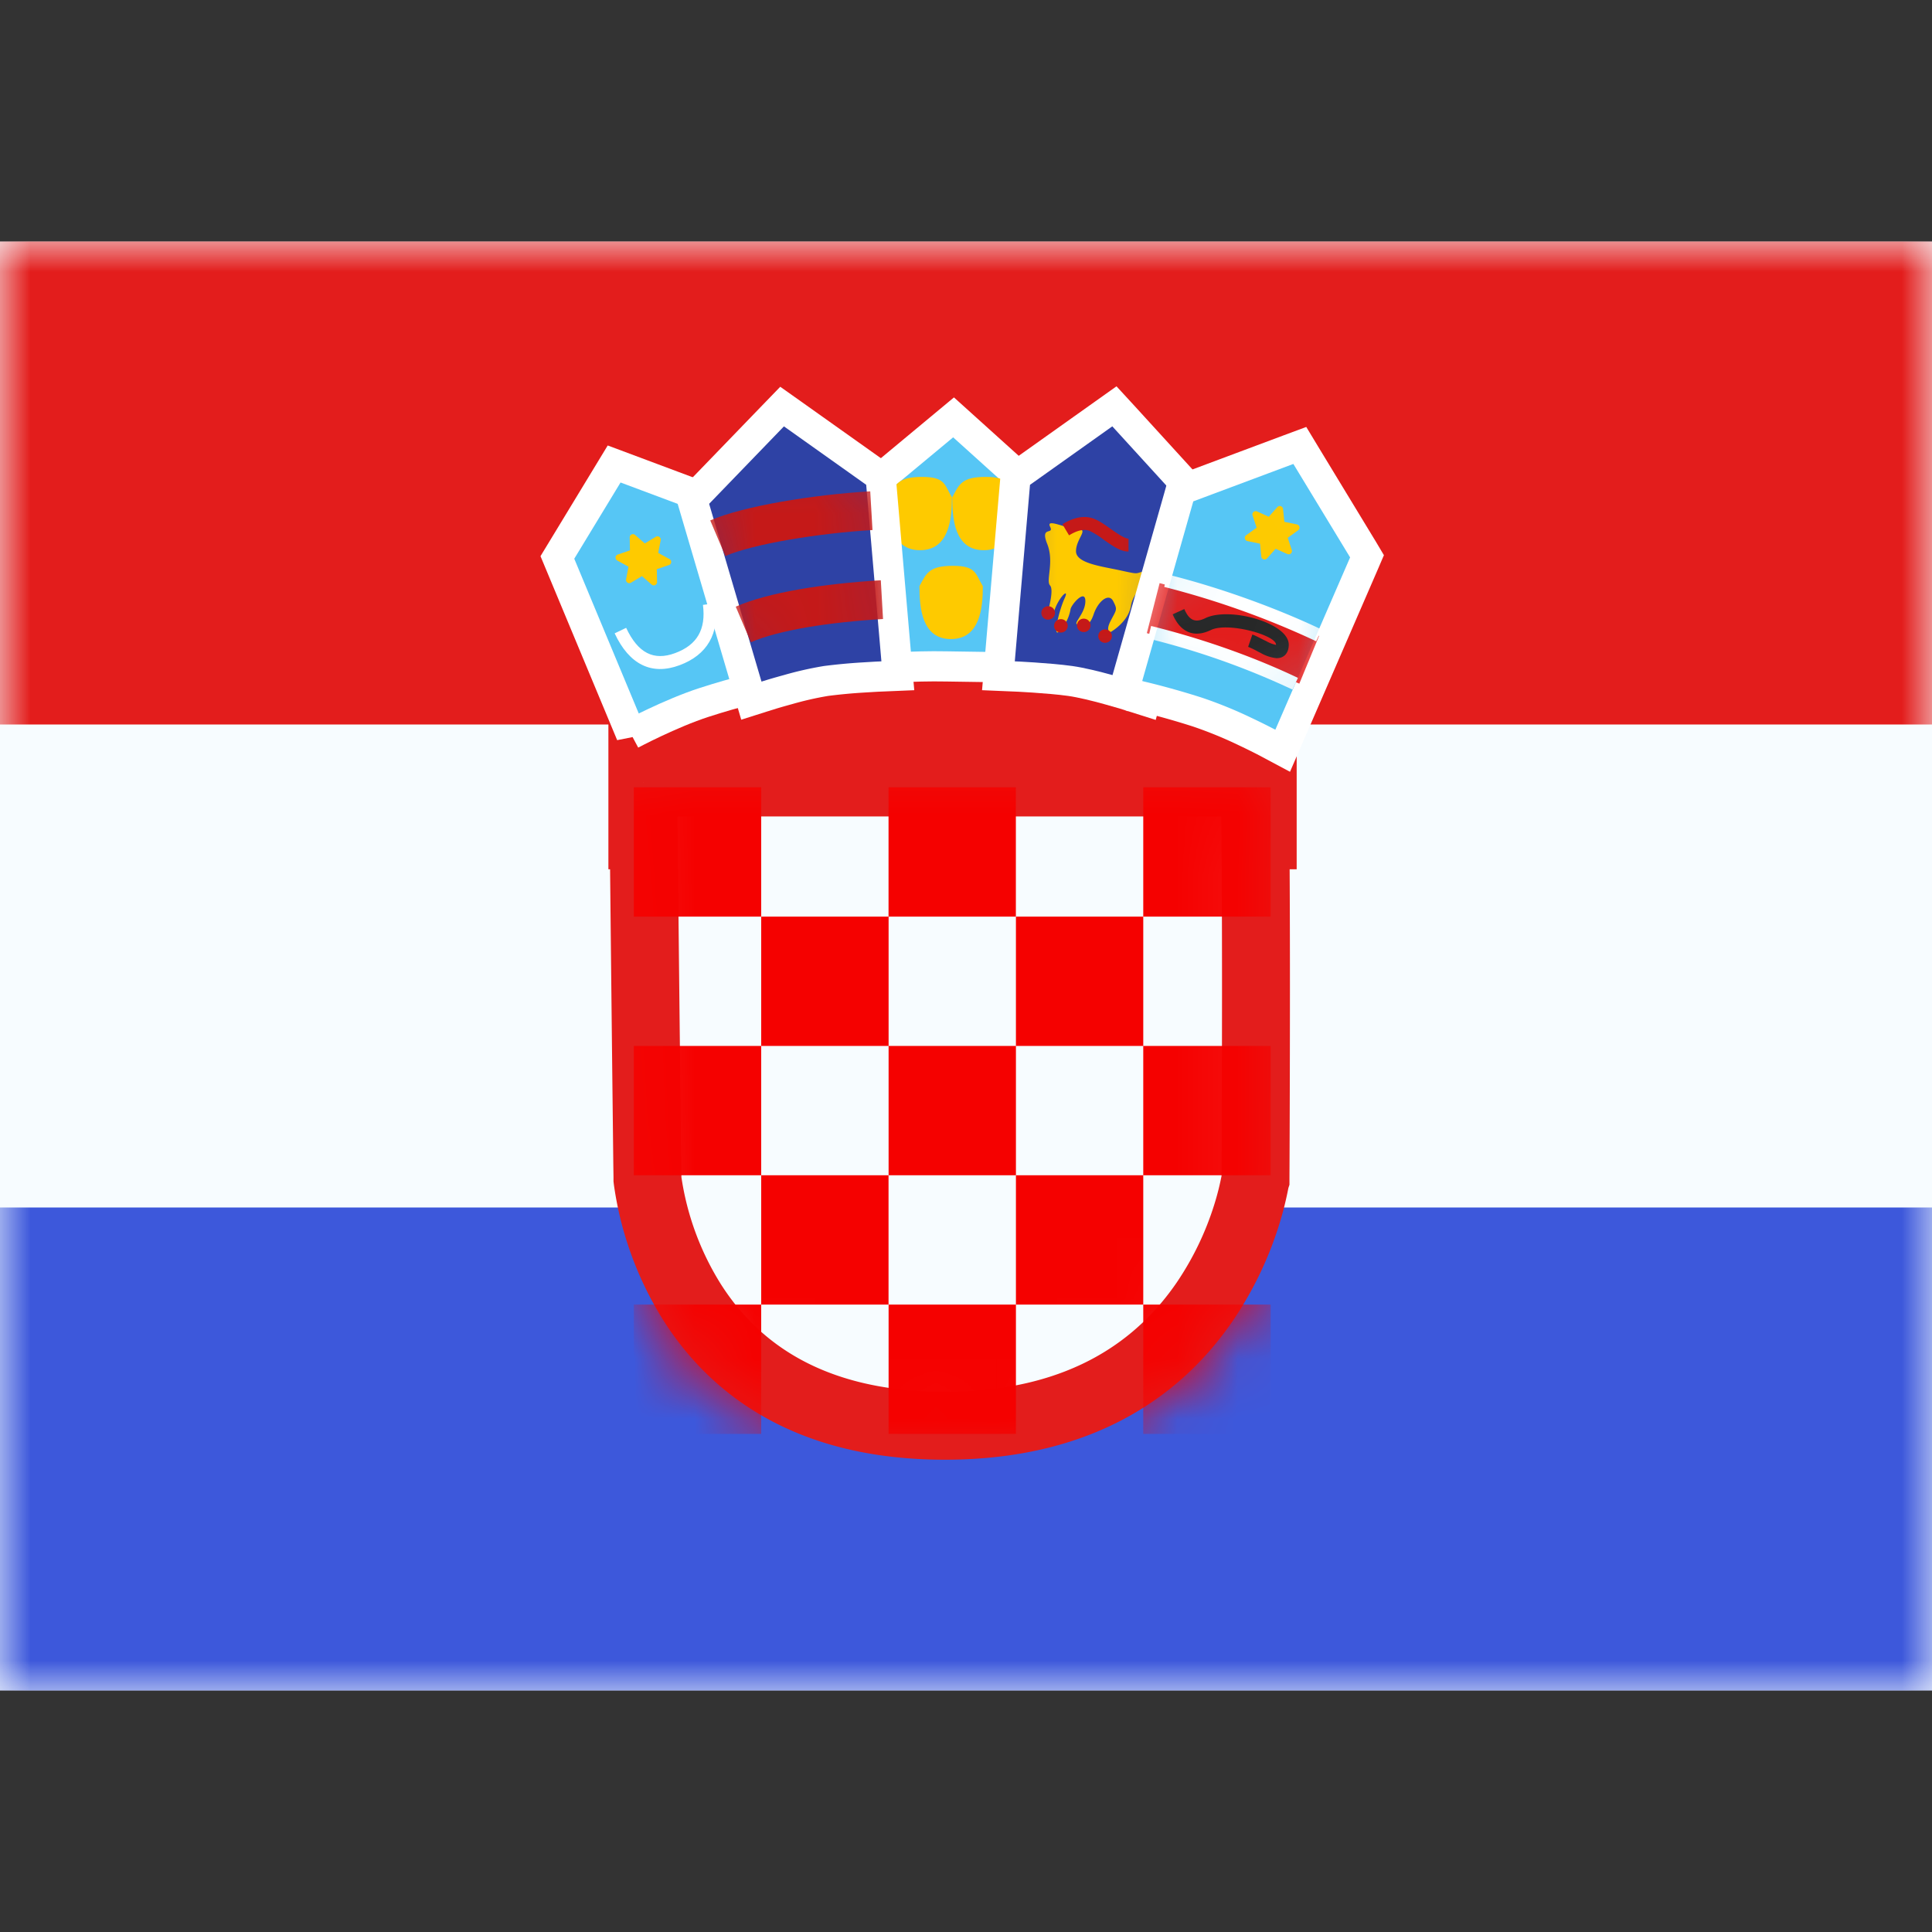
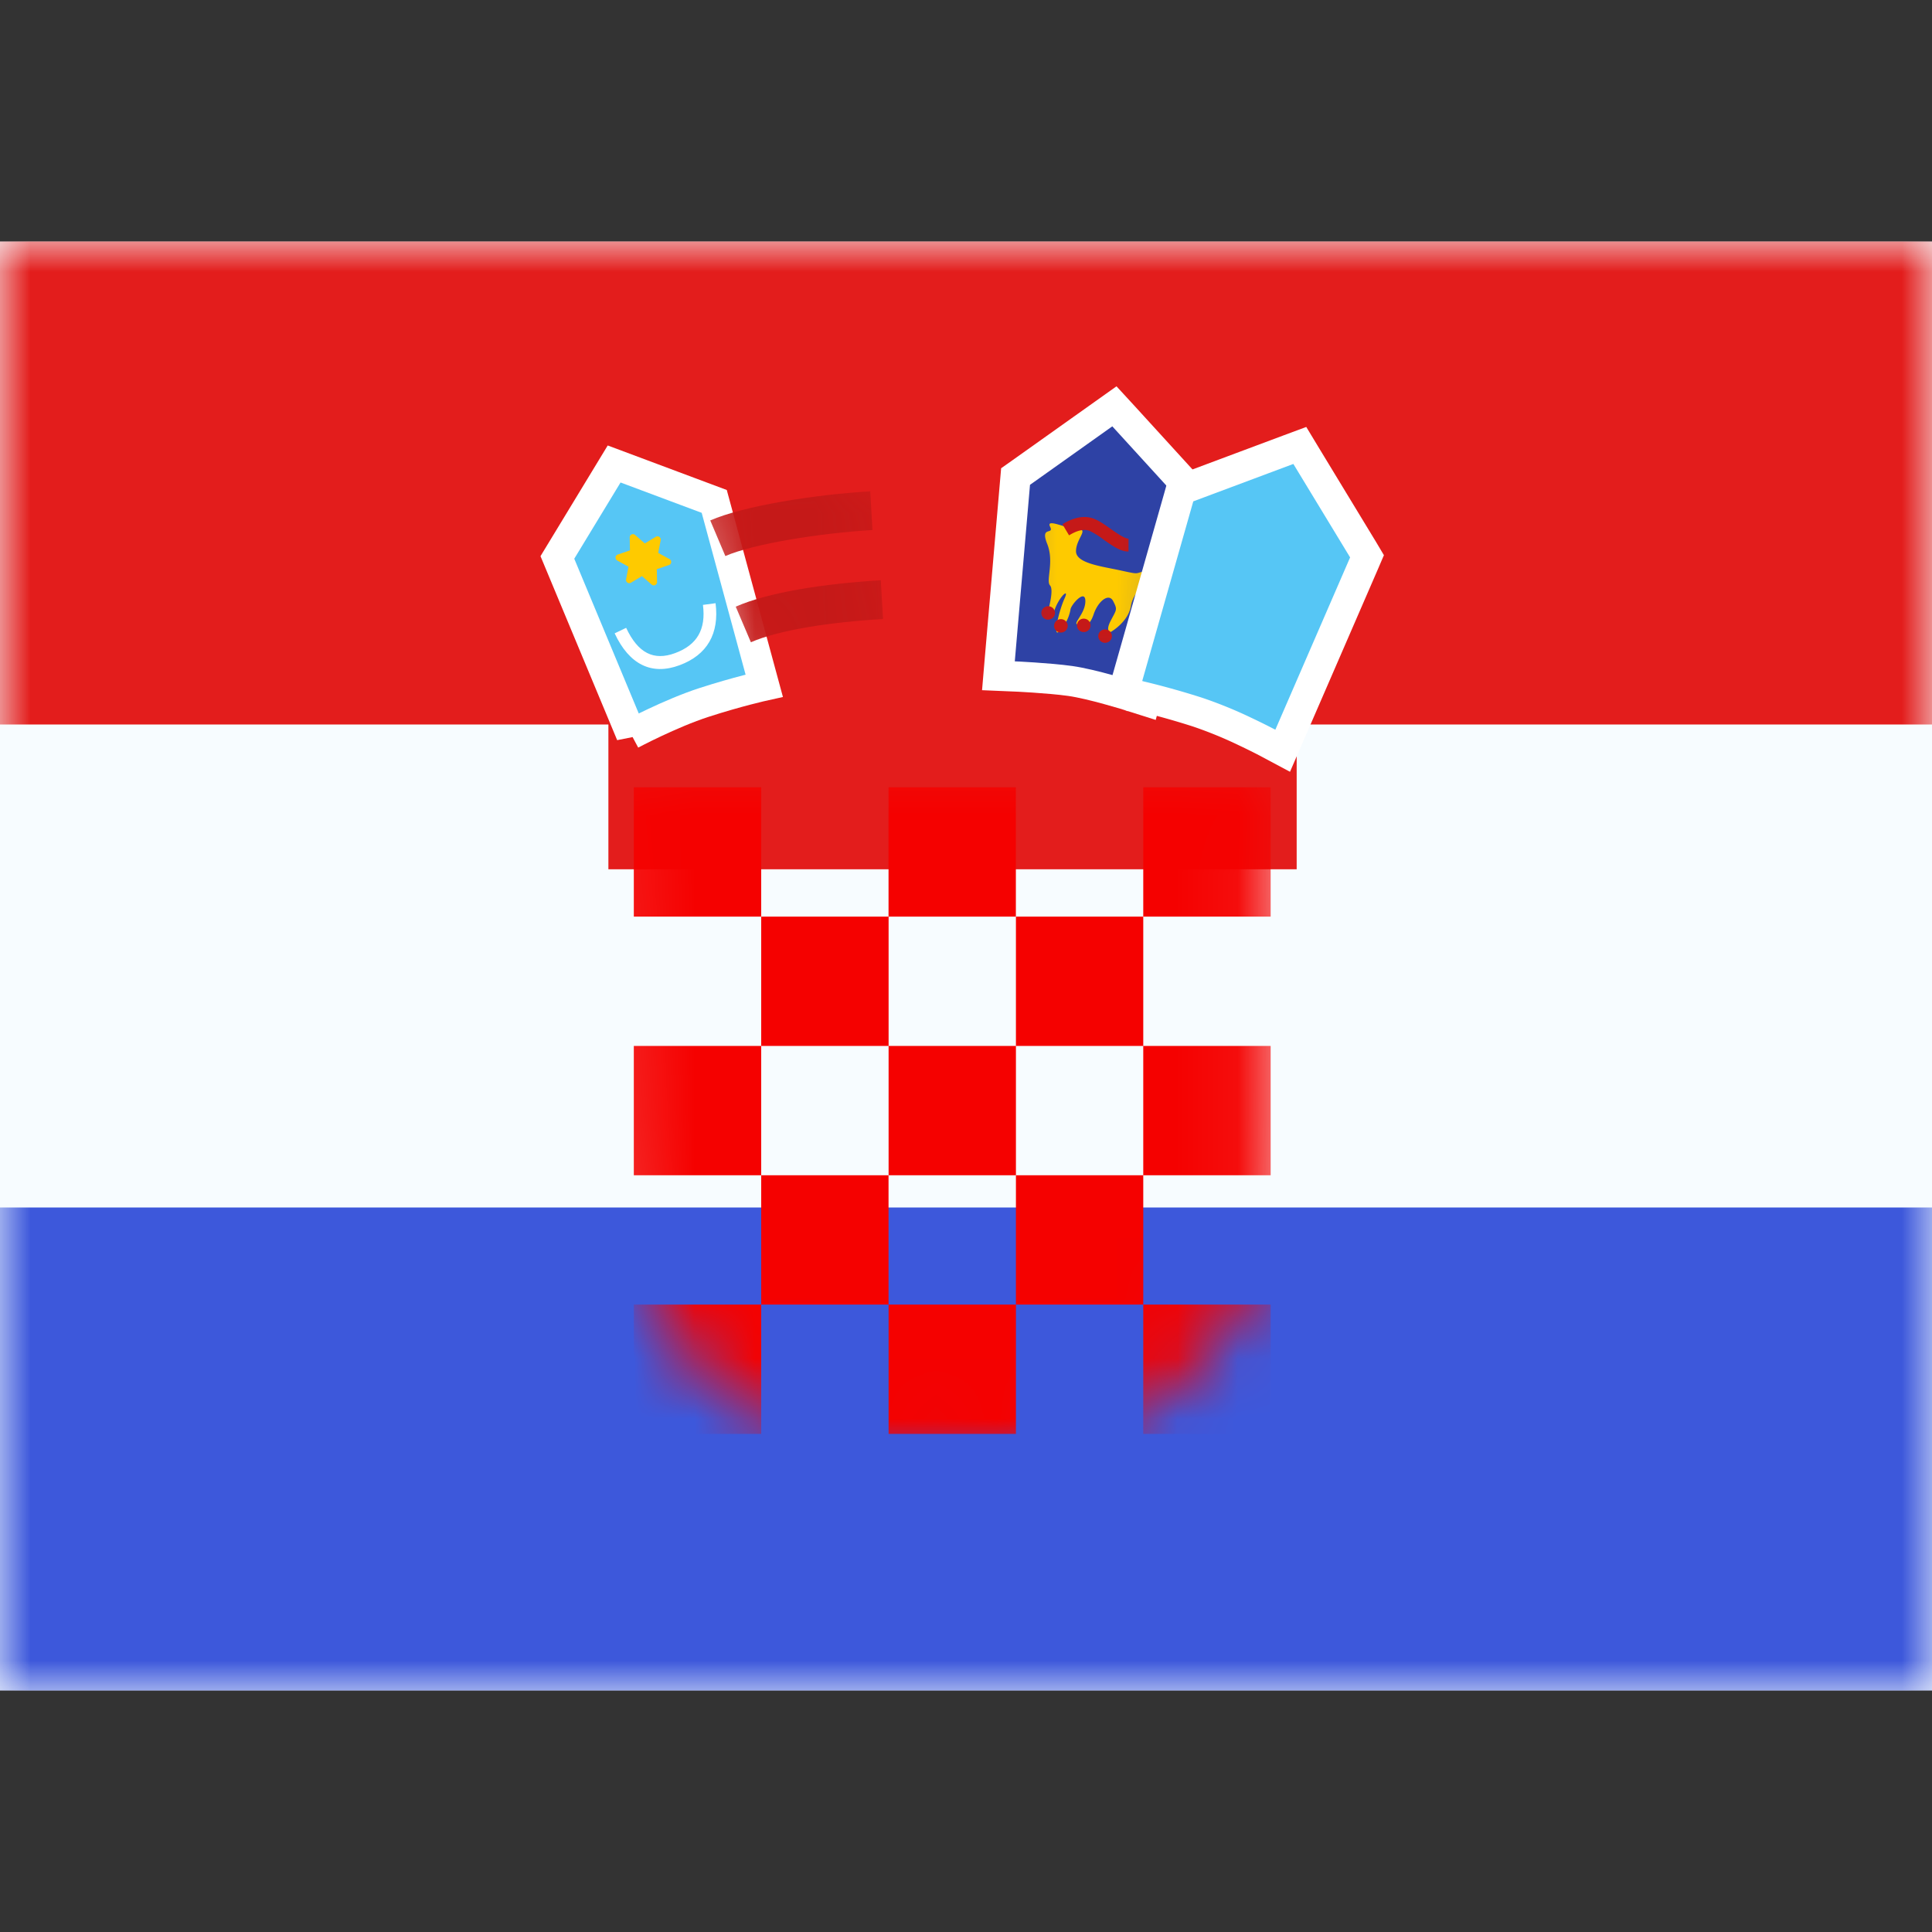
<svg xmlns="http://www.w3.org/2000/svg" fill="none" viewBox="0 0 32 32" id="Hr-Croatia-Hrvatska--Streamline-Flagpack.svg" height="24" width="24" stroke-width="1">
  <rect x="0" y="0" width="32" height="32" fill="#333333" stroke="none" />
  <desc>HR Croatia Hrvatska Streamline Icon: https://streamlinehq.com</desc>
  <path fill="#F7FCFF" fill-rule="evenodd" d="M0 4v24h32V4H0Z" clip-rule="evenodd" />
  <mask id="a" width="32" height="24" x="0" y="4" maskUnits="userSpaceOnUse" style="mask-type:luminance">
    <path fill="#fff" fill-rule="evenodd" d="M0 4v24h32V4H0Z" clip-rule="evenodd" />
  </mask>
  <g mask="url(#a)">
    <path fill="#E31D1C" fill-rule="evenodd" d="M0 4v8h32V4H0Z" clip-rule="evenodd" />
    <path fill="#3D58DB" fill-rule="evenodd" d="M0 20v8h32v-8H0Z" clip-rule="evenodd" />
    <path fill="#E31D1C" d="M10.077 10.398h11.4v4h-11.4z" />
-     <path fill="#F7FCFF" stroke="#E31D1C" stroke-width="1.125" d="M10.652 12.96h10.129c.017.769.022 2.11.022 3.402a666.915 666.915 0 0 1-.007 2.944l-.001.197v.029l-.001.003a4.95 4.95 0 0 1-.147.591 5.46 5.46 0 0 1-.692 1.433c-.694 1.014-1.955 2.056-4.305 2.056-2.347 0-3.547-1.04-4.186-2.045a5.167 5.167 0 0 1-.738-2.018l-.002-.017v-.045l-.003-.196-.008-.709a3401.71 3401.71 0 0 1-.06-5.625Zm.07 6.559Z" />
    <mask id="b" width="12" height="13" x="10" y="12" maskUnits="userSpaceOnUse" style="mask-type:luminance">
      <path fill="#fff" stroke="#fff" stroke-width="1.125" d="M10.652 12.96h10.129c.017.769.022 2.11.022 3.402a666.915 666.915 0 0 1-.007 2.944l-.001.197v.029l-.001.003a4.95 4.95 0 0 1-.147.591 5.46 5.46 0 0 1-.692 1.433c-.694 1.014-1.955 2.056-4.305 2.056-2.347 0-3.547-1.04-4.186-2.045a5.167 5.167 0 0 1-.738-2.018l-.002-.017v-.045l-.003-.196-.008-.709a3401.71 3401.71 0 0 1-.06-5.625Zm.07 6.559Z" />
    </mask>
    <g mask="url(#b)">
      <path fill="#F50100" fill-rule="evenodd" d="M10.498 13.04h2.11v2.142h-2.11V13.04Zm4.22 2.142h-2.11v2.142h-2.11v2.142h2.11v2.142h-2.11v2.142h2.11v-2.142h2.11v2.142h2.109v-2.142h2.109v2.142h2.11v-2.142h-2.11v-2.142h2.11v-2.142h-2.11v-2.142h2.11V13.04h-2.11v2.142h-2.11V13.04h-2.109v2.142Zm0 2.142v-2.142h2.109v2.142h-2.11Zm0 2.142v-2.142h-2.11v2.142h2.11Zm2.109 0v2.142h-2.11v-2.142h2.11Zm0 0v-2.142h2.109v2.142h-2.11Z" clip-rule="evenodd" />
    </g>
    <path fill="#56C6F5" fill-rule="evenodd" stroke="#fff" stroke-width=".5" d="M10.453 12.162s.653-.348 1.21-.528c.556-.18.995-.277.995-.277l-.828-3.052-1.658-.62-.94 1.548 1.221 2.93Z" clip-rule="evenodd" />
    <path fill="#fff" d="m10.181 10.49.19-.091c.197.42.457.55.812.418.364-.135.512-.392.46-.798l.209-.028c.064.505-.139.857-.596 1.027-.464.173-.834-.012-1.075-.527Z" />
    <path fill="#FECA00" fill-rule="evenodd" d="m10.633 9.542-.183.11a.054.054 0 0 1-.08-.057l.04-.209-.186-.102a.054.054 0 0 1 .008-.099l.202-.069-.004-.213a.054.054 0 0 1 .09-.042l.16.14.182-.11c.04-.024.09.011.081.057l-.041.21.187.102a.054.054 0 0 1-.01.099l-.2.068.004.213a.054.054 0 0 1-.09.042l-.16-.14Z" clip-rule="evenodd" />
-     <path fill="#56C6F5" fill-rule="evenodd" stroke="#fff" stroke-width=".5" d="M14.54 11.076s.557-.05 1.142-.038c.585.01 1.08.015 1.08.015l.285-3.01-1.253-1.13-1.392 1.157.139 3.006Z" clip-rule="evenodd" />
-     <path fill="#FECA00" fill-rule="evenodd" d="M15.75 10.585c.483 0 .529-.52.529-.876-.123-.197-.099-.337-.494-.337s-.44.119-.556.337c0 .355.039.876.521.876Zm.543-1.472c.482 0 .529-.521.529-.876-.124-.197-.099-.338-.494-.338-.396 0-.44.12-.556.338 0 .355.039.876.521.876Zm-1.055 0c.483 0 .529-.521.529-.876-.123-.197-.099-.338-.494-.338s-.44.12-.556.338c0 .355.039.876.521.876Z" clip-rule="evenodd" />
-     <path fill="#2E42A5" stroke="#fff" stroke-width=".5" d="m12.445 11.605-.072-.245-.867-2.943-.041-.14.1-.105 1.24-1.284.149-.154.175.124 1.363.968.094.067.01.115.252 2.925.023.26-.261.011h-.006l-.018.001-.068.003-.233.014a9.168 9.168 0 0 0-.604.057 5.574 5.574 0 0 0-.63.143 11.99 11.99 0 0 0-.26.074l-.076.024-.02.006-.006.002h-.001l-.243.077Zm0 0 .243-.077-.243.077Z" />
    <mask id="c" width="5" height="6" x="11" y="6" maskUnits="userSpaceOnUse" style="mask-type:luminance">
      <path fill="#fff" stroke="#fff" stroke-width=".5" d="m12.445 11.605-.072-.245-.867-2.943-.041-.14.1-.105 1.24-1.284.149-.154.175.124 1.363.968.094.067.01.115.252 2.925.023.26-.261.011h-.006l-.018.001-.068.003-.233.014a9.168 9.168 0 0 0-.604.057 5.574 5.574 0 0 0-.63.143 11.99 11.99 0 0 0-.26.074l-.076.024-.02.006-.006.002h-.001l-.243.077Zm0 0 .243-.077-.243.077Z" />
    </mask>
    <g mask="url(#c)">
      <path fill="#C51918" d="m12.437 10.638-.251-.59c.538-.236 1.447-.38 2.403-.437l.037.642c-.89.052-1.73.184-2.19.385Zm-.423-1.428-.25-.59c.537-.235 1.694-.426 2.65-.482l.037.641c-.89.053-1.978.23-2.437.431Z" />
    </g>
    <path fill="#2E42A5" stroke="#fff" stroke-width=".5" d="m18.969 11.607.068-.252.795-2.949.036-.132-.092-.101-1.168-1.28-.15-.163-.18.128-1.362.968-.095.067-.01.115-.252 2.925-.022.26.261.011h.006l.018.001.068.003.232.014c.188.013.42.031.605.057.177.025.422.085.63.143.103.028.194.055.26.074l.076.024.02.006.005.002h.002l.249.079Zm0 0-.25-.079.25.079Z" />
    <mask id="d" width="5" height="6" x="16" y="6" maskUnits="userSpaceOnUse" style="mask-type:luminance">
      <path fill="#fff" stroke="#fff" stroke-width=".5" d="m18.969 11.607.068-.252.795-2.949.036-.132-.092-.101-1.168-1.28-.15-.163-.18.128-1.362.968-.095.067-.01.115-.252 2.925-.022.26.261.011h.006l.018.001.068.003.232.014c.188.013.42.031.605.057.177.025.422.085.63.143.103.028.194.055.26.074l.076.024.02.006.005.002h.002l.249.079Zm0 0-.25-.079.25.079Z" />
    </mask>
    <g mask="url(#d)">
      <path fill="#FECA00" fill-rule="evenodd" d="M18.398 10.467s.294-.164.336-.44c.042-.276.497-.616.27-.575-.228.04-.098.072-.427 0-.329-.072-.755-.12-.755-.322 0-.203.212-.363.039-.363-.174 0-.543-.192-.469-.045.074.146-.17-.02-.048.284.122.304-.026.61.048.691.074.08-.048.476-.048.476s.045.147.124-.073c.078-.22.25-.374.164-.187s-.196.632-.098.554a.696.696 0 0 0 .196-.367c0-.073.247-.359.247-.143s-.233.386-.116.386c.116 0 .18.046.254-.17.073-.216.25-.359.323-.216.073.143.057.135-.04.322-.098.188 0 .188 0 .188Z" clip-rule="evenodd" />
      <path fill="#C51918" fill-rule="evenodd" d="m17.707 8.867-.11-.184c.197-.12.378-.153.536-.085.072.03.126.065.268.165l.018.013c.147.103.225.145.273.145v.214c-.11 0-.205-.051-.393-.183l-.018-.013a1.316 1.316 0 0 0-.23-.144c-.087-.037-.2-.017-.344.072Zm-.346 1.396c.062 0 .113-.05.113-.11a.112.112 0 0 0-.113-.112.112.112 0 0 0-.113.111c0 .062.05.112.113.112Zm.323.104c0 .06-.05.11-.112.11a.112.112 0 0 1-.113-.11c0-.062.05-.112.113-.112.062 0 .113.05.113.112Zm.267.102c.062 0 .112-.05.112-.11a.112.112 0 0 0-.112-.112.112.112 0 0 0-.113.111c0 .062.05.111.113.111Zm.465.067c0 .062-.05.111-.113.111a.112.112 0 0 1-.112-.11c0-.062.05-.112.112-.112.063 0 .113.05.113.111Z" clip-rule="evenodd" />
    </g>
    <path fill="#56C6F5" stroke="#fff" stroke-width=".5" d="m21.353 12.186-.108.249-.24-.128-.006-.004-.02-.01-.08-.041a10.62 10.62 0 0 0-.278-.136 6.985 6.985 0 0 0-.783-.32 12.96 12.96 0 0 0-.901-.254l-.055-.013-.014-.004h-.004l-.259-.058.073-.255.846-2.976.034-.121.119-.045 1.658-.62.194-.072.107.177.94 1.548.066.111-.051.119-1.238 2.853Z" />
    <mask id="e" width="5" height="6" x="18" y="7" maskUnits="userSpaceOnUse" style="mask-type:luminance">
-       <path fill="#fff" stroke="#fff" stroke-width=".5" d="m21.353 12.186-.108.249-.24-.128-.006-.004-.02-.01-.08-.041a10.62 10.62 0 0 0-.278-.136 6.985 6.985 0 0 0-.783-.32 12.96 12.96 0 0 0-.901-.254l-.055-.013-.014-.004h-.004l-.259-.058.073-.255.846-2.976.034-.121.119-.045 1.658-.62.194-.072.107.177.94 1.548.066.111-.051.119-1.238 2.853Z" />
-     </mask>
+       </mask>
    <g mask="url(#e)">
      <path fill="#FECA00" fill-rule="evenodd" d="m21.128 9.09-.142.158a.054.054 0 0 1-.095-.03l-.021-.213-.209-.043a.054.054 0 0 1-.02-.097l.173-.125-.067-.202a.054.054 0 0 1 .074-.067l.194.088.142-.16a.054.054 0 0 1 .094.032l.022.212.208.043c.046.01.06.07.02.097l-.172.125.067.202a.054.054 0 0 1-.074.066l-.194-.087Z" clip-rule="evenodd" />
      <path fill="#E31D1C" d="m18.995 10.487.212-.829c.941.249 1.922.567 2.641.875l-.327.79c-.68-.291-1.623-.597-2.526-.836Z" />
      <path fill="#fff" d="m19.283 9.722.05-.208c.902.223 1.86.58 2.557.913l-.09.194a14.12 14.12 0 0 0-2.517-.9Zm-.267.854.05-.208c.902.224 1.736.528 2.432.86l-.09.194a12.772 12.772 0 0 0-2.392-.846Z" />
      <path fill="#272727" d="m19.423 10.175.193-.087c.082.19.182.232.35.15.396-.192 1.38.077 1.38.44 0 .142-.082.228-.207.223a.66.66 0 0 1-.258-.086 5.487 5.487 0 0 1-.044-.022 1.327 1.327 0 0 0-.164-.079l.07-.204c.045.016.052.02.188.089l.042.02a.543.543 0 0 0 .174.065c.003 0-.012.015-.012-.006 0-.16-.8-.379-1.079-.243-.278.135-.505.04-.633-.26Z" />
    </g>
  </g>
</svg>